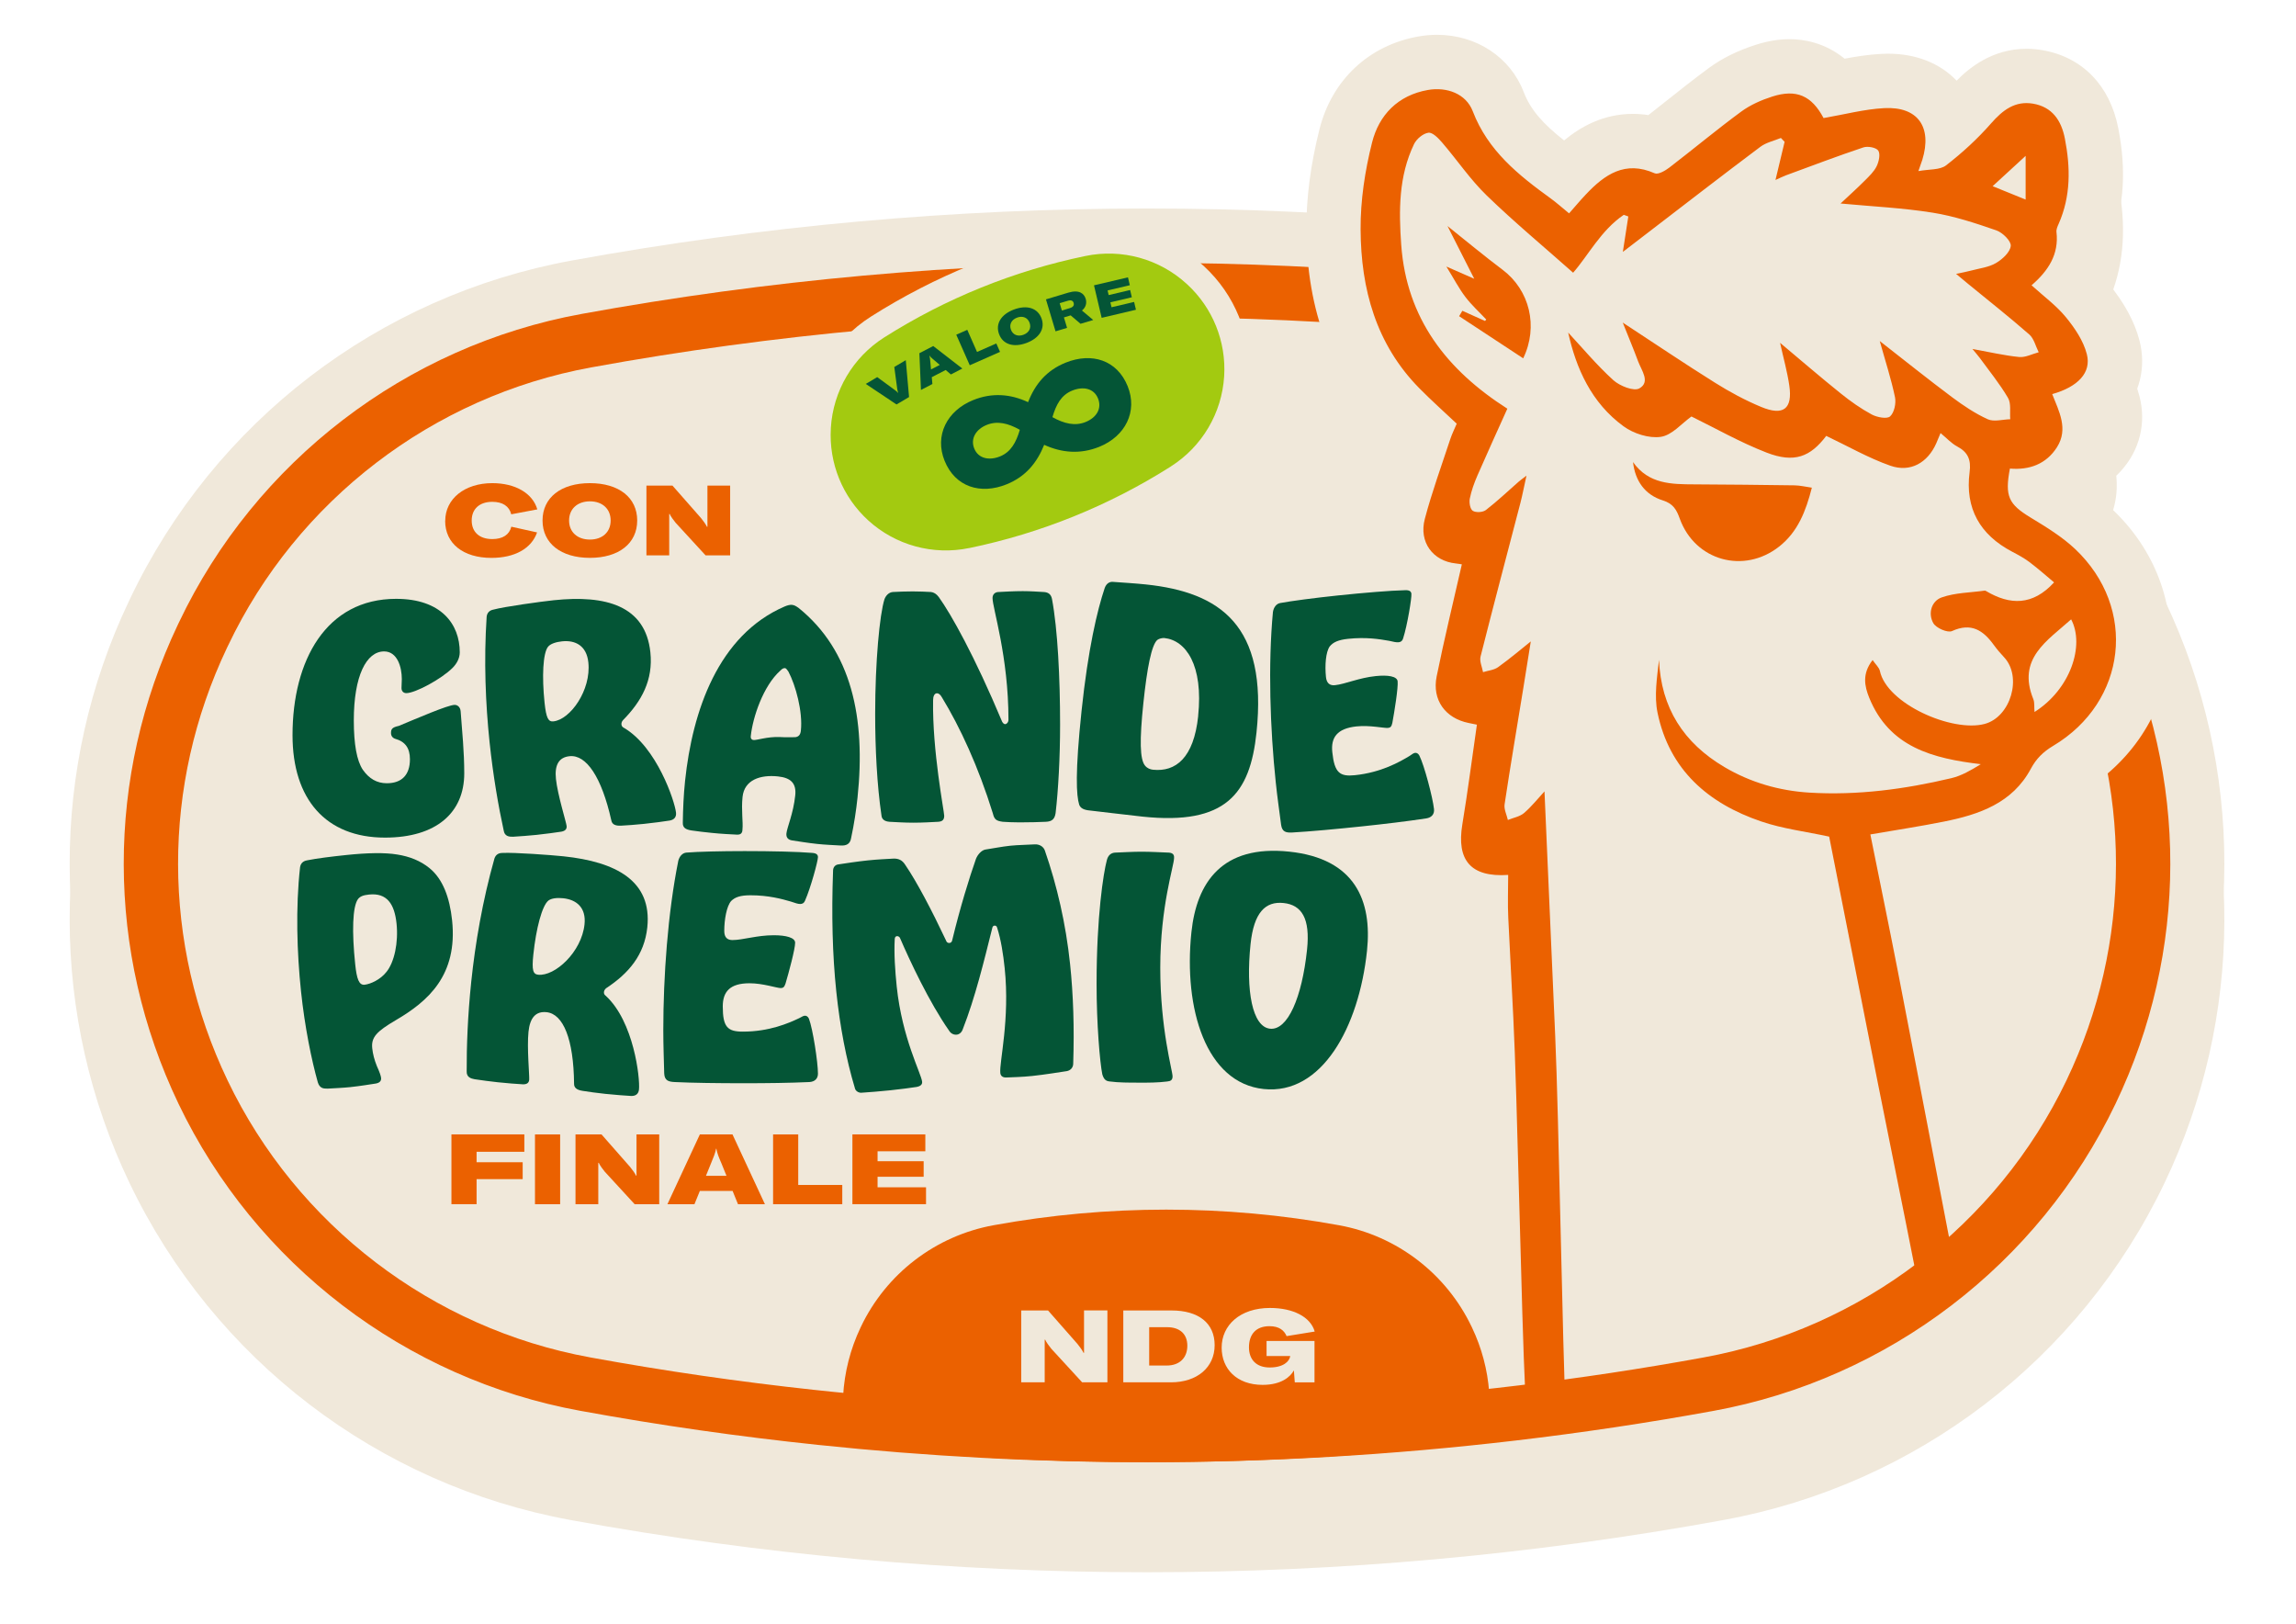
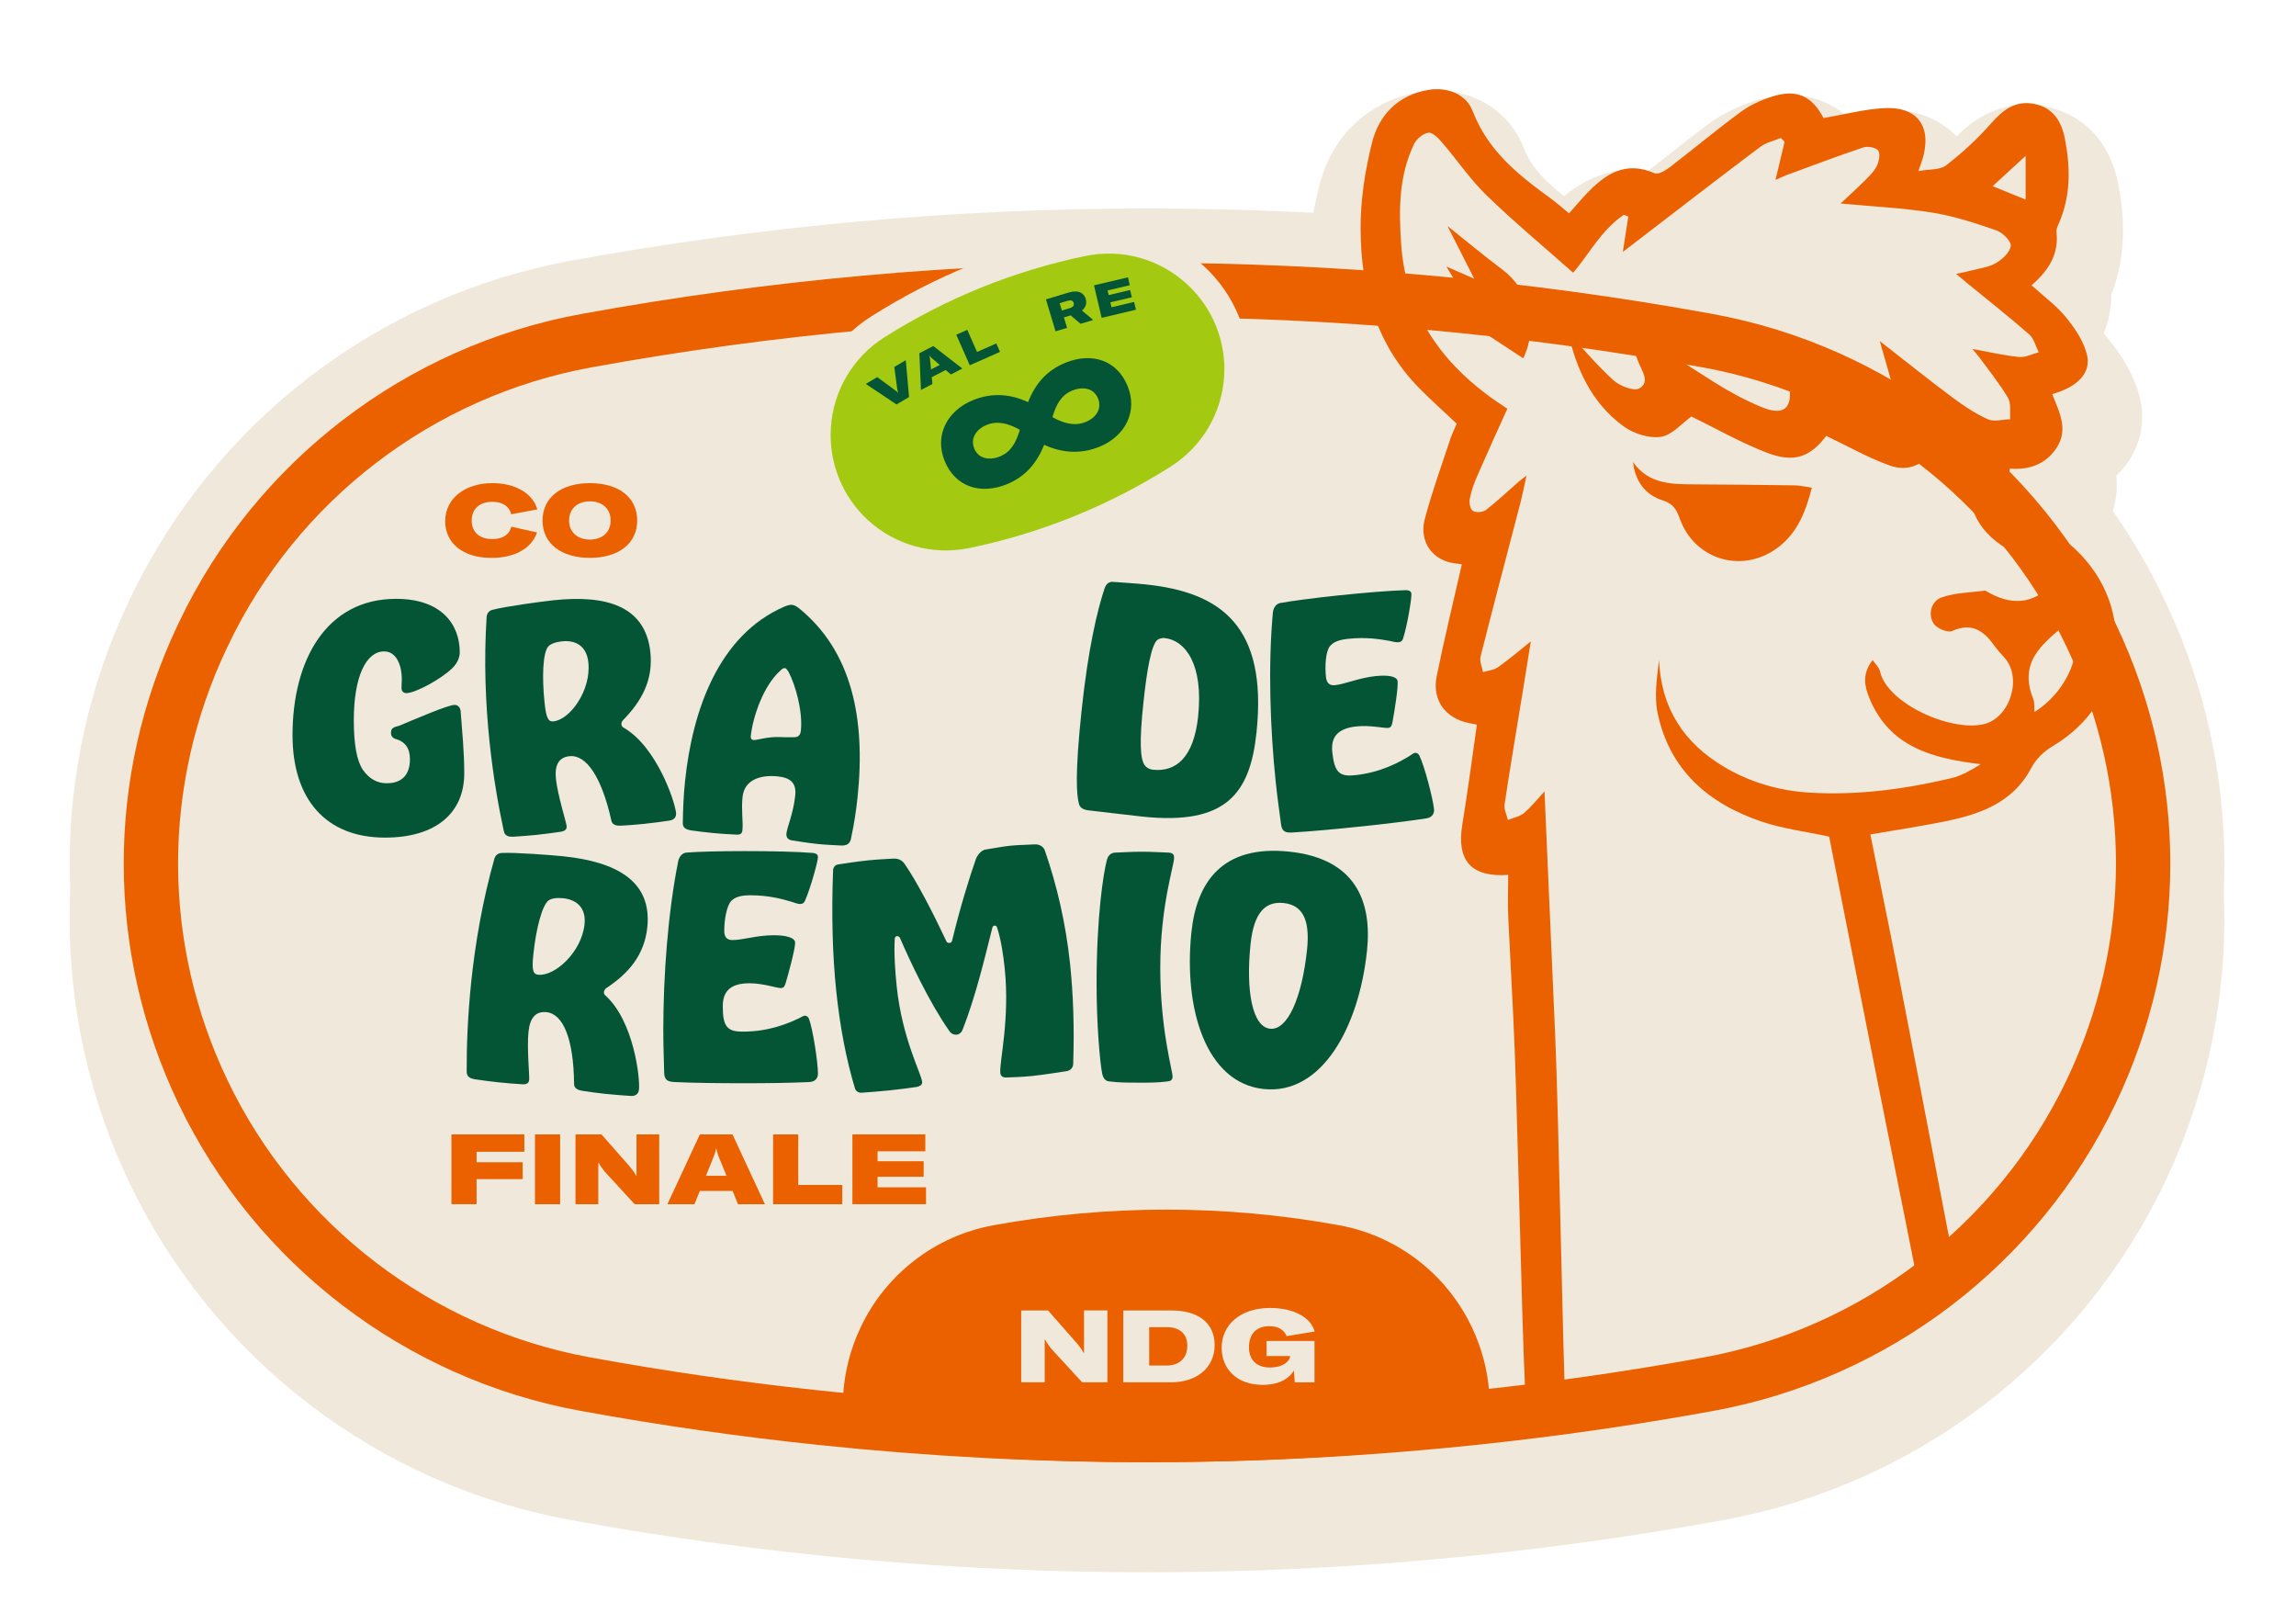
<svg xmlns="http://www.w3.org/2000/svg" width="659" height="466" viewBox="0 0 659 466" fill="none">
  <g filter="url(#filter0_dd_2228_13139)">
    <path fill-rule="evenodd" clip-rule="evenodd" d="M375.057 60.977C304.582 57.463 233.803 62.058 164.119 74.76C108.679 84.87 61.479 121.03 37.279 171.93L36.969 172.58C14.26 220.34 14.34 275.79 37.179 323.49C61.439 374.16 108.54 410.13 163.809 420.21L164.119 420.27C273.29 440.17 385.149 440.17 494.319 420.27L494.63 420.21C549.899 410.14 597 374.17 621.26 323.49C643.954 276.084 644.168 221.001 621.873 173.436C619.721 163.302 614.391 153.835 606.33 146.22C606.148 146.05 605.967 145.881 605.784 145.714C604.351 143.696 602.879 141.711 601.366 139.761C602.159 138.797 602.901 137.77 603.59 136.68C607.21 130.97 607.91 125.36 607.42 120.51C607.95 120.01 608.45 119.5 608.92 118.96C614.17 113.08 616.04 105.34 614.08 97.75C612.679 92.3 609.71 86.86 605.01 81.12C604.842 80.914 604.674 80.712 604.505 80.513C604.272 80.238 604.037 79.971 603.8 79.71C605.24 76.18 605.97 72.47 605.98 68.59C609.66 59.17 610.32 48.74 607.99 36.79C605.599 24.53 597.67 16.36 586.179 14.39C584.67 14.13 583.15 14 581.66 14C571.78 14 565.059 19.59 561.599 23.15C556.809 18.14 549.95 15.41 541.96 15.41C541.33 15.41 540.679 15.43 540.01 15.46C536.27 15.66 532.79 16.21 529.44 16.84C523.679 12.15 517.55 11.24 513.67 11.24C510.53 11.24 507.349 11.77 503.94 12.86C498.75 14.52 494.24 16.75 490.559 19.46C486.367 22.538 482.326 25.741 478.403 28.85L477.71 29.4C476.139 30.65 474.62 31.85 473.12 33.03C471.63 32.8 470.15 32.68 468.67 32.68C460.28 32.68 453.78 36.29 448.92 40.3C442.95 35.57 439.32 31.6 437.309 26.36C433.5 16.42 423.75 9.99 412.46 9.99C410.7 9.99 408.92 10.15 407.139 10.46C392.9 12.98 382.28 22.93 378.72 37.08C376.631 45.379 375.401 53.396 375.057 60.977Z" fill="#F0E8DA" />
  </g>
  <path d="M494.63 420.21L494.32 420.27C385.15 440.17 273.29 440.17 164.12 420.27L163.81 420.21C108.54 410.13 61.44 374.16 37.18 323.49C14.34 275.79 14.26 220.34 36.97 172.58L37.28 171.93C61.48 121.03 108.68 84.87 164.12 74.76C273.29 54.86 385.15 54.86 494.32 74.76C549.77 84.87 596.97 121.03 621.16 171.93L621.47 172.58C644.17 220.34 644.09 275.8 621.26 323.49C597 374.17 549.9 410.14 494.63 420.21Z" fill="#F0E8DA" />
  <path d="M607.39 179.27L607.08 178.62C585.1 132.37 541.9 99.28 491.52 90.09C438.11 80.35 383.51 75.42 329.22 75.42C274.93 75.42 220.33 80.35 166.92 90.09C116.54 99.28 73.34 132.37 51.36 178.62L51.05 179.27C30.27 222.99 30.34 273.1 51.24 316.76C73.28 362.78 116.41 395.72 166.57 404.87L166.92 404.93C189.38 409.03 212.06 412.27 234.83 414.65C266.2 417.95 297.76 419.61 329.22 419.61C364.47 419.61 399.84 417.53 434.95 413.4C453.92 411.17 472.81 408.35 491.56 404.93L491.83 404.88C542.03 395.72 585.16 362.78 607.2 316.76C628.1 273.1 628.17 222.99 607.39 179.27ZM593.13 310.02C573.25 351.55 534.33 381.28 489.03 389.54L488.76 389.59C471.24 392.79 453.6 395.45 435.88 397.58C400.48 401.86 364.78 404.02 329.22 404.02C297.34 404.02 265.34 402.28 233.54 398.84C212.13 396.53 190.81 393.44 169.69 389.59L169.37 389.53C124.09 381.28 85.19 351.55 65.31 310.03C46.44 270.63 46.38 225.41 65.13 185.95L65.44 185.31C85.27 143.58 124.26 113.72 169.71 105.43C222.2 95.86 275.86 91.01 329.22 91.01C382.58 91.01 436.24 95.86 488.73 105.43C534.18 113.72 573.16 143.58 593 185.31L593.31 185.96C612.06 225.41 612 270.63 593.13 310.02Z" fill="#EB6100" />
  <path d="M426.58 413.92C394.4 417.71 361.99 419.61 329.68 419.61C300.85 419.61 271.92 418.09 243.17 415.06C242.32 411.27 241.9 407.43 241.9 403.58C241.9 402.58 241.93 401.57 241.99 400.57C242.37 393.85 244.04 387.2 246.99 380.98L247.08 380.79C254.35 365.5 268.53 354.64 285.17 351.61C301.56 348.62 318.15 347.13 334.75 347.13C351.35 347.13 367.93 348.62 384.32 351.61C392.65 353.12 400.35 356.6 406.88 361.61C413.41 366.61 418.77 373.15 422.41 380.79L422.5 380.98C425.3 386.85 426.94 393.1 427.42 399.42C427.81 404.26 427.52 409.13 426.57 413.92H426.58Z" fill="#EB6100" />
  <path d="M463.51 352.51C463.08 334.24 462.64 315.45 462.2 302.9C477.88 307.54 494.48 310.03 511.66 310.03C515.42 310.03 519.16 309.9 522.86 309.67C522.95 310.14 523.04 310.6 523.14 311.06L524.05 315.62C525.51 323 527 330.38 528.49 337.75C530.44 347.44 532.46 357.45 534.38 367.26" fill="#F0E8DA" />
-   <path d="M572.07 338.28C569.8 326.47 567.54 314.66 565.26 302.83C563.51 293.75 561.76 284.68 560 275.6C558.48 267.78 556.88 259.86 555.31 252.15C557.2 251.81 559.09 251.46 560.98 251.08C573.12 248.66 588.15 243.85 596.65 227.99C596.7 227.89 596.74 227.83 596.75 227.81C596.8 227.77 596.96 227.65 597.27 227.46C611.65 218.89 620.9 204.89 622.65 189.06C624.39 173.28 618.44 157.66 606.33 146.22C604.33 144.34 602.25 142.67 600.15 141.15C601.41 139.8 602.56 138.31 603.59 136.68C607.21 130.97 607.91 125.36 607.42 120.51C607.95 120.01 608.45 119.5 608.92 118.96C614.17 113.08 616.04 105.34 614.08 97.75C612.68 92.3 609.71 86.86 605.01 81.12C604.61 80.63 604.21 80.16 603.8 79.71C605.24 76.18 605.97 72.47 605.98 68.59C609.66 59.17 610.32 48.74 607.99 36.79C605.6 24.53 597.67 16.36 586.18 14.39C584.67 14.13 583.15 14 581.66 14C571.78 14 565.06 19.59 561.6 23.15C556.81 18.14 549.95 15.41 541.96 15.41C541.33 15.41 540.68 15.43 540.01 15.46C536.27 15.66 532.79 16.21 529.44 16.84C523.68 12.15 517.55 11.24 513.67 11.24C510.53 11.24 507.35 11.77 503.94 12.86C498.75 14.52 494.24 16.75 490.56 19.46C486.12 22.72 481.85 26.12 477.71 29.4C476.14 30.65 474.62 31.85 473.12 33.03C471.63 32.8 470.15 32.68 468.67 32.68C460.28 32.68 453.78 36.29 448.92 40.3C442.95 35.57 439.32 31.6 437.31 26.36C433.5 16.42 423.75 9.99 412.46 9.99C410.7 9.99 408.92 10.15 407.14 10.46C392.9 12.98 382.28 22.93 378.72 37.08C376.17 47.21 374.9 56.92 374.96 65.93C375.08 89.12 382.26 108.11 396.3 122.35C397.49 123.56 398.69 124.73 399.89 125.87C399.75 126.29 399.61 126.7 399.47 127.12C397.53 132.84 395.53 138.75 393.9 144.93C391.92 152.42 393.2 160.21 397.4 166.29C398.59 168.01 399.98 169.55 401.54 170.91C400.01 177.5 398.46 184.26 397.1 191.01C395.64 198.24 396.96 205.43 400.83 211.25C402.46 213.7 404.48 215.83 406.83 217.6C406.04 223.23 405.27 228.63 404.37 234.04C402.75 243.83 404.53 251.86 409.66 257.9C411.38 259.92 413.86 262.14 417.35 263.85C417.35 263.98 417.36 264.12 417.37 264.25C417.7 270.83 418.03 277.42 418.37 284L418.82 292.77C419.39 303.93 419.98 325.88 420.55 347.12" fill="#F0E8DA" />
  <path d="M468.7 132.59C473.18 138.96 479.76 138.97 486.37 139C495.92 139.05 505.47 139.14 515.03 139.28C516.65 139.3 518.26 139.7 520.04 139.95C518.33 146.66 516.03 152.62 510.65 156.85C500.54 164.81 486.51 160.94 482.13 148.84C481.19 146.25 480.25 144.54 477.26 143.6C472.17 142.01 469.31 138.04 468.71 132.58L468.7 132.59Z" fill="#EB6100" />
  <path d="M419.71 89.18C421.89 90.16 424.06 91.13 426.24 92.11C426.35 91.97 426.47 91.82 426.58 91.68C424.57 89.54 422.36 87.54 420.59 85.21C418.77 82.82 417.37 80.11 415.14 76.49C418.39 77.92 420.6 78.88 423.14 80C420.43 74.65 417.96 69.79 415.46 64.87C420.97 69.26 426.03 73.48 431.29 77.43C439.05 83.27 441.61 93.72 437.19 102.83C431.04 98.79 424.92 94.77 418.8 90.74L419.73 89.18H419.71Z" fill="#EB6100" />
  <path d="M595.6 157.55C591.82 153.98 587.22 151.2 582.75 148.48C576.54 144.69 575.36 142.42 576.89 134.47C582.43 134.93 587.29 133.23 590.4 128.33C593.73 123.08 590.97 118.03 589.03 113.1C596.39 111.02 600.34 106.95 598.96 101.62C597.98 97.8 595.5 94.13 592.94 91.01C590.18 87.65 586.54 85 583.1 81.87C587.92 77.69 590.99 73 590.25 66.58C590.16 65.83 590.55 64.97 590.88 64.23C594.39 56.28 594.28 48.09 592.66 39.76C591.64 34.52 589 30.69 583.54 29.75C578.36 28.87 574.83 31.59 571.47 35.42C567.61 39.83 563.21 43.86 558.57 47.45C556.81 48.82 553.75 48.52 550.62 49.1C551.3 47.15 551.55 46.5 551.75 45.85C554.62 36.47 550.48 30.52 540.8 31.03C535.08 31.33 529.42 32.85 523.4 33.88C520 27.48 515.64 25.48 508.67 27.71C505.55 28.71 502.38 30.1 499.76 32.03C492.74 37.19 486.04 42.79 479.12 48.1C477.94 49 475.91 50.17 474.93 49.73C466.43 45.97 460.55 50.08 455.13 55.85C453.47 57.61 451.91 59.47 450.36 61.23C448.31 59.56 446.76 58.16 445.09 56.95C435.82 50.24 427.06 43.26 422.72 31.94C420.78 26.87 415.25 24.87 409.83 25.82C401.23 27.34 395.8 32.99 393.81 40.9C391.77 49 390.47 57.52 390.52 65.86C390.61 82.9 394.93 98.79 407.38 111.42C410.78 114.87 414.4 118.09 418.11 121.59C417.51 123.02 416.76 124.5 416.25 126.05C413.75 133.66 410.99 141.19 408.95 148.92C407.19 155.59 411.3 161.01 417.81 161.69C418.56 161.77 419.3 161.91 419.58 161.95C417.11 172.84 414.51 183.43 412.35 194.11C410.98 200.88 414.86 206.14 421.55 207.48C422.3 207.63 423.04 207.79 423.9 207.96C422.49 217.7 421.28 227.17 419.72 236.59C418.02 246.87 422.13 251.8 432.88 251.08C432.88 255.24 432.7 259.38 432.91 263.49C433.38 272.99 433.87 282.49 434.35 291.98C435.5 314.37 436.66 377.29 437.78 399.68C438.2 408.12 438.1 408.12 446.68 408.36C447.44 408.38 448.2 408.36 449.47 408.36C448.44 384.83 447.41 320.81 446.38 297.38C445.35 273.93 444.33 250.51 443.3 227.11C441.44 229.12 439.62 231.44 437.43 233.32C436.21 234.36 434.36 234.67 432.79 235.31C432.45 233.81 431.63 232.23 431.85 230.81C433.52 219.72 435.4 208.67 437.2 197.61C438.04 192.46 438.85 187.32 439.37 184.07C436.81 186.12 433.51 188.92 430.01 191.44C428.82 192.3 427.12 192.43 425.66 192.89C425.39 191.39 424.61 189.76 424.95 188.41C428.67 173.68 432.57 158.99 436.4 144.28C436.98 142.03 437.41 139.74 438.13 136.5C436.72 137.58 436.28 137.89 435.88 138.24C432.76 140.98 429.74 143.85 426.46 146.38C425.6 147.04 423.6 147.15 422.72 146.59C421.96 146.11 421.63 144.22 421.86 143.1C422.32 140.82 423.13 138.58 424.06 136.44C426.86 130.01 429.78 123.64 432.64 117.28C415.24 106.17 403.72 91.45 402.18 70.27C401.47 60.39 401.44 50.56 405.85 41.37C406.56 39.88 408.46 38.29 409.99 38.09C411.18 37.93 412.87 39.68 413.94 40.93C418.25 45.94 421.98 51.51 426.7 56.08C434.62 63.75 443.13 70.82 451.52 78.26C455.88 73.29 459.49 66.1 466.06 61.65C466.49 61.81 466.92 61.97 467.36 62.12C466.86 65.36 466.36 68.59 465.79 72.29C468.46 70.24 470.85 68.4 473.25 66.57C483.9 58.4 494.52 50.18 505.26 42.13C506.93 40.88 509.18 40.41 511.16 39.59C511.51 39.96 511.86 40.33 512.22 40.7C511.37 44.22 510.53 47.74 509.6 51.65C510.78 51.12 511.7 50.65 512.67 50.29C520.04 47.58 527.39 44.79 534.83 42.3C536.09 41.88 538.5 42.33 539.1 43.22C539.75 44.21 539.29 46.36 538.65 47.68C537.89 49.25 536.5 50.56 535.23 51.83C533.05 54.02 530.74 56.09 528.28 58.4C537.46 59.26 546.15 59.66 554.7 61.03C560.92 62.02 567.01 64.04 572.99 66.11C574.78 66.73 577.27 69.18 577.13 70.57C576.95 72.37 574.74 74.4 572.9 75.48C570.84 76.7 568.22 76.99 565.83 77.63C564.59 77.97 563.32 78.19 561.44 78.6C562.95 79.86 563.88 80.65 564.83 81.42C570.72 86.25 576.72 90.97 582.45 95.99C583.8 97.17 584.27 99.36 585.15 101.09C583.27 101.58 581.34 102.63 579.54 102.45C575.21 102.02 570.94 101.01 566.12 100.14C567.01 101.22 567.64 101.92 568.2 102.67C570.97 106.47 573.97 110.14 576.34 114.18C577.29 115.79 576.81 118.24 576.98 120.31C574.81 120.36 572.32 121.12 570.54 120.32C566.92 118.68 563.53 116.4 560.32 114.01C553.47 108.89 546.79 103.54 539.53 97.87C541.15 103.69 542.82 108.78 543.9 113.98C544.26 115.73 543.7 118.4 542.5 119.49C541.61 120.31 538.75 119.76 537.23 118.95C534.08 117.25 531.11 115.15 528.32 112.9C522.56 108.28 516.96 103.44 510.92 98.38C511.91 102.87 513 106.73 513.57 110.66C514.54 117.34 511.88 119.44 505.47 116.77C500.89 114.87 496.47 112.48 492.26 109.84C483.52 104.37 474.96 98.59 465.76 92.57C467.39 96.66 468.87 100.18 470.2 103.76C471.17 106.35 473.75 109.64 470.53 111.46C468.93 112.36 464.9 110.76 463.06 109.1C458.32 104.8 454.19 99.83 450.1 95.44C452.37 105.69 456.74 115.59 466 122.34C468.88 124.44 473.3 125.86 476.69 125.36C479.91 124.89 482.69 121.5 485.48 119.52C492.16 122.78 499.38 126.91 507.04 129.88C515.02 132.98 519.62 131.09 524.17 125.09C530.39 128.04 536.27 131.43 542.55 133.64C548.34 135.68 553.29 132.77 555.74 127.23C556.16 126.28 556.55 125.32 556.98 124.28C558.73 125.72 560.08 127.23 561.75 128.12C564.87 129.77 565.78 131.99 565.32 135.47C563.96 145.9 568.28 153.47 577.54 158.33C579.25 159.23 580.98 160.15 582.51 161.31C585.08 163.26 587.49 165.4 589.56 167.13C583.43 173.84 576.91 173.69 570.07 169.63C569.95 169.56 569.8 169.47 569.68 169.49C565.53 170.07 561.18 170.08 557.31 171.44C554.37 172.48 553.31 176.05 554.91 178.84C555.72 180.24 559 181.67 560.26 181.1C565.8 178.59 569.22 180.88 572.28 185.11C573.17 186.34 574.17 187.5 575.21 188.61C580.51 194.26 577.09 205.77 569.63 207.75C560.31 210.23 541.56 201.98 539.57 192.55C539.35 191.55 538.37 190.72 537.48 189.42C534.41 193.34 535.16 196.91 536.5 200.22C542.29 214.48 554.79 217.66 568.53 219.3C565.76 221.01 563.03 222.61 560.09 223.31C546.7 226.49 533.1 228.3 519.32 227.46C510.66 226.93 502.42 224.55 494.9 220.1C483.26 213.21 476.74 203.18 476.17 189.34C475.6 194.48 474.75 199.7 475.75 204.54C479.14 220.91 490.27 230.55 505.46 235.72C511.65 237.84 518.3 238.63 525.01 240.09C529.44 262.52 533.91 285.25 538.42 307.98C538.73 309.52 539.03 311.05 539.34 312.59C542.76 329.83 546.3 347.05 549.68 364.3C550.43 368.17 551.95 370.47 556.32 369.27C556.84 369.13 557.44 369.22 557.98 369.31C561.21 369.82 561.93 368.16 561.4 365.41C557.58 345.54 553.78 325.67 549.95 305.8C548.2 296.72 546.45 287.64 544.69 278.57C542.16 265.57 539.47 252.61 536.83 239.46C544.07 238.21 551.03 237.16 557.92 235.78C568.05 233.76 577.6 230.49 582.89 220.62C584.46 217.69 586.45 215.75 589.27 214.06C610.49 201.42 613.55 174.5 595.6 157.55ZM581.4 57.27C577.62 55.74 574.62 54.52 571.93 53.43C575.21 50.42 578.41 47.48 581.4 44.73V57.27ZM583.95 204.32C583.82 202.78 584 201.6 583.61 200.65C578.87 189 587.59 183.91 594.46 177.74C598.42 185.19 594.27 197.81 583.95 204.32Z" fill="#EB6100" />
  <path d="M101.55 206.76C101.55 213.57 102.41 218.31 104.13 220.89C105.94 223.47 108.18 224.77 111.02 224.77C115.42 224.77 117.66 222.27 117.66 217.88C117.66 214.69 116.28 212.8 113.44 212.02C112.66 211.76 112.23 211.16 112.23 210.38C112.23 209.26 112.49 208.74 114.47 208.31C119.47 206.24 128.6 202.28 130.5 202.28C131.28 202.28 132.14 202.88 132.22 204.18C132.65 209.95 133.25 215.73 133.25 221.93C133.25 233.22 125.23 240.37 110.5 240.37C93.52 240.37 83.96 229.34 83.96 210.98C83.96 189.52 93.61 171.85 113.69 171.85C126.62 171.85 131.96 179.09 131.96 187.19C131.96 189 131.01 190.55 129.89 191.67C126.7 194.86 119.2 198.91 116.62 198.91C115.84 198.91 115.24 198.39 115.24 197.45C115.24 196.67 115.33 195.64 115.33 194.87C115.33 191.42 114.04 186.94 110.25 186.94C105.17 186.94 101.55 193.92 101.55 206.76Z" fill="#045536" />
  <path d="M141.62 174.94C144.74 174.09 155.33 172.63 158.93 172.25C173.93 170.67 185.26 173.82 186.67 187.19C187.51 195.16 184.16 201.23 178.84 206.64C178.45 207.03 178.33 207.56 178.37 207.9C178.42 208.33 178.62 208.65 179.08 208.87C188.5 214.38 193.69 229.95 194.03 233.21C194.17 234.5 193.47 235.26 192.19 235.48C190.57 235.74 187.66 236.13 184.84 236.43C182.44 236.68 179.95 236.86 178.31 236.94C176.5 237.04 175.67 236.52 175.46 235.42C172.68 222.97 168.27 216.5 163.47 217.01C160.38 217.33 159.14 219.54 159.57 223.57C160.05 228.11 162.51 235.91 162.63 237.03C162.73 237.97 162.17 238.46 161.15 238.66C159.36 238.93 156.71 239.3 153.97 239.59C151.66 239.83 149.42 239.98 147.27 240.12C146.15 240.15 144.83 240.03 144.57 238.32C143.07 231.46 141.53 222.61 140.52 213.01C139.37 202.04 138.84 189.62 139.68 176.96C139.82 175.82 140.53 175.14 141.63 174.94H141.62ZM158.86 207.01C163.66 206.51 169.71 198.07 168.87 190.1C168.37 185.3 165.16 183.64 161.3 184.05C159.59 184.23 157.99 184.74 157.3 185.6C155.84 187.4 155.51 194.11 156.3 201.65C156.78 206.19 157.4 207.17 158.86 207.01Z" fill="#045536" />
  <path d="M198.43 238.31C196.81 238.05 195.91 237.53 195.98 236.06C196.04 232.17 196.2 228.2 196.63 224.08C198.74 204.02 206.14 182.27 225.2 174.05C226.02 173.7 226.73 173.52 227.33 173.58C228.02 173.65 228.5 173.96 229.23 174.47C244.41 186.72 248.53 206.05 246.13 228.85C245.74 232.54 245.17 236.37 244.3 240.44C244.03 242.23 242.93 242.72 241.3 242.64C239.32 242.52 236.9 242.44 234.59 242.19C231.76 241.89 229.04 241.43 227.25 241.16C226.15 240.96 225.61 240.29 225.72 239.18C225.91 237.38 227.7 233.5 228.25 228.27C228.61 224.84 227.05 223.2 223.28 222.81C218.22 222.28 213.65 223.79 213.13 228.68C212.72 232.54 213.33 235.89 213.1 238.04C213.09 238.99 212.68 239.56 211.56 239.52C209.75 239.42 207.08 239.31 204.33 239.02C202.19 238.79 200.39 238.61 198.42 238.31H198.43ZM223.78 211.51C225.85 211.64 227.24 211.53 228.28 211.55C229.34 211.4 229.75 210.75 229.87 209.64C230.44 204.24 228.38 196.66 226.28 192.71C225.9 192.24 225.68 191.78 225.34 191.74C224.91 191.69 224.46 191.91 223.96 192.46C219.08 196.8 216.05 205.84 215.49 211.24C215.41 212.01 215.81 212.31 216.24 212.36C217.27 212.47 220.07 211.38 223.78 211.51Z" fill="#045536" />
-   <path d="M255.24 235.82C253.95 235.73 253.09 235.13 253 234.01C251.71 225.3 251.19 214.62 251.19 204.88C251.19 189.8 252.48 176.35 253.86 171.96C254.29 170.84 255.15 169.98 256.27 169.89C257.99 169.8 259.98 169.72 261.96 169.72C263.77 169.72 265.75 169.81 267.22 169.89C268 169.98 268.77 170.41 269.46 171.35C272.99 176.26 279.72 188.24 287.64 207.12C287.9 207.55 288.16 207.81 288.5 207.81C288.93 207.81 289.45 207.29 289.45 206.52C289.45 188.34 284.88 174.55 284.88 171.62C284.88 170.67 285.48 169.98 286.43 169.9C288.24 169.81 290.91 169.64 293.58 169.64C295.74 169.64 298.06 169.81 299.7 169.9C300.82 169.99 301.68 170.5 301.94 171.88C303.58 180.58 304.27 194.63 304.27 207.99C304.27 217.38 303.75 226.78 302.98 233.33C302.72 235.05 301.95 235.74 300.22 235.83C298.41 235.92 295.39 236 292.64 236C290.83 236 288.93 235.91 287.81 235.83C286 235.57 285.4 235.23 284.97 233.42C280.83 220.06 275.58 208.69 270.32 200.07C269.89 199.29 269.37 198.95 268.94 198.95C268.16 198.95 267.82 199.9 267.82 200.93C267.56 215.41 271.01 232.9 271.01 234.11C271.01 235.4 270.32 235.75 269.29 235.83C267.57 235.92 264.81 236.09 262.14 236.09C259.64 236.09 257.06 235.92 255.25 235.83L255.24 235.82Z" fill="#045536" />
  <path d="M312.2 232.52C310.75 232.28 310.11 231.78 309.76 230.96C308.92 228.27 308.55 221.82 310.43 203.99C312.31 186.16 314.94 175.09 317.08 168.73C317.57 167.39 318.48 166.97 319.26 166.97C322.1 167.18 325.71 167.39 328.89 167.72C350.23 169.96 363.88 179.46 360.64 210.23C358.79 227.8 351.86 236.86 327.95 234.35C323.58 233.89 313.91 232.7 312.2 232.52ZM343.89 205.52C345.43 190.86 340.37 183.75 334.2 183.1C333.6 183.04 332.62 183.28 332.15 183.66C330.52 185.14 329.24 191.59 328.17 201.79C327.05 212.42 327.17 217.89 328.63 219.69C329.32 220.54 330.16 220.8 330.93 220.89C337.44 221.57 342.63 217.53 343.9 205.53L343.89 205.52Z" fill="#045536" />
  <path d="M370.97 238.9C369.16 239 368.01 238.78 367.71 236.73C367.23 232.97 366.61 228.79 366.16 224.41C364.56 209.15 363.93 190.85 365.36 175.62C365.57 174.3 366.33 173.26 367.43 173.06C370.57 172.47 377.16 171.6 384.01 170.88C391.47 170.1 399.11 169.47 403.35 169.37C404.64 169.32 405.04 169.8 405.1 170.4C405.22 171.51 403.96 179.36 402.72 183.22C402.53 183.93 402.05 184.24 401.45 184.31C400.76 184.38 400.05 184.2 398.72 183.9C395.98 183.41 392.1 182.78 386.96 183.32C384.13 183.62 382.64 184.29 381.65 185.52C380.52 187.11 380.23 190.96 380.58 194.3C380.77 196.1 381.71 196.78 383.16 196.63C386.16 196.31 389.96 194.53 394.84 194.02C398.35 193.65 401 194.07 401.15 195.52C401.34 197.32 400.24 204.19 399.63 207.46C399.4 208.52 399.08 208.82 398.39 208.89C397.28 209.01 393.19 208.05 389.33 208.46C383.76 209.05 381.95 211.66 382.4 215.86C383.02 221.77 384.53 222.92 388.9 222.46C396.44 221.67 401.68 218.69 404.61 216.91C405.34 216.4 405.74 216.1 406.17 216.05C406.6 216 407.05 216.22 407.37 216.79C408.79 219.59 411.25 228.95 411.59 232.2C411.73 233.57 410.98 234.6 409.36 234.86C403.82 235.7 397.14 236.49 390.88 237.15C383.34 237.94 376.13 238.61 370.96 238.9H370.97Z" fill="#045536" />
-   <path d="M93.92 312.4C92.8 312.43 91.74 312.28 91.22 310.6C89.42 304.2 87.48 294.79 86.39 284.42C85.23 273.36 84.83 260.49 86.12 248.92C86.27 247.86 86.88 247.11 88.16 246.89C90.88 246.34 95.15 245.81 99.27 245.38C105.53 244.72 110.46 244.64 113.99 245.22C117.6 245.79 120.68 247.03 123.24 249.1C127.12 252.24 129.07 257.59 129.76 264.1C131.42 279.87 122.85 287.36 113.62 292.75C108.07 296.02 106.51 297.66 106.84 300.83C107.01 302.46 107.45 304.15 108.15 305.89C108.94 307.63 109.31 308.71 109.38 309.31C109.48 310.25 108.92 310.74 107.9 310.94C106.11 311.21 103.38 311.67 100.56 311.97C98.42 312.2 96 312.28 93.93 312.41L93.92 312.4ZM110.94 278.89C113.16 276.14 114.4 270.55 113.81 264.98C113.22 259.41 111.06 256.17 105.92 256.71C104.21 256.89 103.38 257.24 102.76 258C101.17 260.16 100.97 267.37 101.95 276.72C102.39 280.92 103.02 282.76 104.65 282.59C106.28 282.42 109.18 281.16 110.93 278.9L110.94 278.89Z" fill="#045536" />
  <path d="M144.27 244.77C147.5 244.59 158.16 245.36 161.76 245.74C176.76 247.32 187.19 252.75 185.79 266.12C184.95 274.09 180.41 279.33 174.08 283.52C173.62 283.82 173.39 284.31 173.35 284.66C173.3 285.09 173.44 285.45 173.84 285.75C181.91 293.1 183.75 309.41 183.4 312.67C183.26 313.96 182.42 314.56 181.13 314.51C179.49 314.42 176.57 314.2 173.74 313.91C171.34 313.66 168.86 313.31 167.24 313.05C165.45 312.78 164.74 312.09 164.77 310.97C164.64 298.22 161.67 290.97 156.87 290.47C153.78 290.15 152.11 292.05 151.69 296.08C151.21 300.62 152 308.76 151.89 309.88C151.79 310.82 151.15 311.19 150.11 311.17C148.3 311.07 145.64 310.87 142.89 310.58C140.58 310.34 138.36 310.02 136.22 309.71C135.12 309.51 133.86 309.11 133.95 307.39C133.91 300.37 134.25 291.39 135.25 281.79C136.4 270.82 138.47 258.56 141.92 246.35C142.29 245.26 143.13 244.74 144.25 244.78L144.27 244.77ZM154.46 279.72C159.26 280.22 166.93 273.23 167.77 265.26C168.27 260.46 165.48 258.17 161.62 257.77C159.91 257.59 158.24 257.77 157.39 258.45C155.59 259.91 153.87 266.4 153.08 273.94C152.6 278.48 153.01 279.56 154.47 279.72H154.46Z" fill="#045536" />
  <path d="M193.66 310.52C191.85 310.43 190.73 310.09 190.64 308.02C190.55 304.23 190.38 300.01 190.38 295.61C190.38 280.27 191.67 262 194.69 247C195.03 245.71 195.9 244.76 197.02 244.67C200.21 244.41 206.85 244.24 213.74 244.24C221.24 244.24 228.91 244.41 233.13 244.76C234.42 244.85 234.77 245.36 234.77 245.97C234.77 247.09 232.7 254.76 231.06 258.47C230.8 259.16 230.28 259.42 229.68 259.42C228.99 259.42 228.3 259.16 227.01 258.73C224.34 257.95 220.55 256.92 215.38 256.92C212.54 256.92 210.99 257.44 209.86 258.56C208.57 260.03 207.88 263.82 207.88 267.18C207.88 268.99 208.74 269.77 210.21 269.77C213.23 269.77 217.19 268.39 222.1 268.39C225.63 268.39 228.22 269.08 228.22 270.54C228.22 272.35 226.41 279.07 225.46 282.26C225.12 283.29 224.77 283.55 224.08 283.55C222.96 283.55 219 282.17 215.12 282.17C209.52 282.17 207.45 284.58 207.45 288.81C207.45 294.76 208.83 296.05 213.22 296.05C220.8 296.05 226.32 293.64 229.42 292.17C230.2 291.74 230.63 291.48 231.06 291.48C231.49 291.48 231.92 291.74 232.18 292.34C233.3 295.27 234.77 304.84 234.77 308.11C234.77 309.49 233.91 310.44 232.27 310.52C226.67 310.78 219.95 310.86 213.65 310.86C206.07 310.86 198.83 310.77 193.66 310.52Z" fill="#045536" />
  <path d="M263.19 311.91C261.23 312.2 258.67 312.56 255.58 312.88C252.75 313.18 249.66 313.42 247.16 313.59C246.38 313.59 245.54 313.07 245.38 312.3C242.85 303.9 241.09 294.55 240.04 284.61C238.92 273.98 238.65 262.31 239.1 250.13C239.03 248.66 239.93 248.14 240.62 248.06C242.41 247.79 245.91 247.24 249.08 246.91C251.82 246.62 254.58 246.51 256.39 246.4C257.86 246.33 258.95 246.82 259.78 248.12C263.16 253.05 267.5 261.35 271.51 269.85C271.66 270.44 272.11 270.65 272.54 270.61C272.97 270.57 273.28 270.19 273.32 269.75C275.56 260.5 278.2 251.91 280.14 246.42C280.62 245.24 281.71 244 282.81 243.8C284.94 243.49 287.49 242.96 289.97 242.7C292.28 242.46 294.62 242.47 297.03 242.31C298.41 242.25 299.53 243 299.9 244.09C303.38 254.12 305.91 265.04 307.13 276.61C308.07 285.52 308.36 294.94 308.04 305.02C308.1 306.4 307.23 307.19 306.21 307.38C304.16 307.68 300.07 308.37 296.22 308.78C293.22 309.1 290.54 309.12 288.81 309.21C287.69 309.24 287.2 308.69 287.11 307.92C286.79 304.83 289.91 292.55 288.36 277.8C287.95 273.94 287.34 269.76 286.18 266.16C286.05 265.74 285.77 265.6 285.43 265.63C285.09 265.66 284.86 265.95 284.81 266.3C282.43 275.82 279.89 286.31 276.34 295.35C276.01 296.34 275.28 296.85 274.6 296.92C273.83 297 272.93 296.66 272.4 295.76C266.69 287.61 261.1 275.63 258.35 269.25C258.22 268.83 257.76 268.62 257.42 268.65C257.08 268.68 256.85 268.97 256.81 269.41C256.57 273.68 256.91 278.58 257.38 283.13C258.95 298.04 264.42 308.04 264.67 310.44C264.75 311.21 264.2 311.7 263.18 311.9L263.19 311.91Z" fill="#045536" />
  <path d="M326.8 310.69C323.96 310.69 321.03 310.69 318.53 310.35C317.41 310.26 316.81 309.75 316.38 308.28C315.69 304.83 314.74 293.97 314.74 282.34C314.74 262.95 316.72 250.45 317.67 246.92C318.01 245.45 318.88 244.76 320 244.68C322.41 244.59 325.08 244.42 327.58 244.42C330.34 244.42 333.1 244.59 335.51 244.68C336.54 244.77 337.06 245.2 336.98 246.23C336.98 248.47 333.02 260.02 333.02 277.69C333.02 295.36 336.55 307.25 336.55 308.89C336.55 309.92 336.03 310.27 335 310.36C332.33 310.7 329.57 310.7 326.81 310.7L326.8 310.69Z" fill="#045536" />
  <path d="M392.36 272.83C390.04 294.86 379.34 314.27 362.71 312.52C346.17 310.78 339.65 289.56 341.96 267.53C343.46 253.22 350.76 242.37 370.04 244.4C388.98 246.39 393.86 258.52 392.36 272.83ZM358.94 270.88C357.52 284.42 359.47 294.68 364.53 295.21C369.59 295.74 373.7 286.29 375.15 272.5C376.09 263.59 373.64 259.69 368.41 259.14C363.18 258.59 359.89 261.88 358.94 270.88Z" fill="#045536" />
  <path d="M271.49 165.06C261.45 165.06 251.84 161.33 244.42 154.56C235.43 146.35 230.68 134.68 231.4 122.52V122.37C232.17 109.53 239.12 97.73 250 90.84C268.47 79.13 288.7 70.95 310.12 66.51C312.79 65.96 315.53 65.68 318.26 65.68C328.34 65.68 337.98 69.43 345.41 76.25L345.51 76.34C354.48 84.58 359.19 96.27 358.44 108.42C357.64 121.23 350.7 132.98 339.86 139.85C321.34 151.59 301.11 159.77 279.69 164.21C276.96 164.78 274.22 165.06 271.49 165.06Z" fill="#F0E8DA" />
  <path d="M336.06 133.87L336.01 133.9C318.32 145.11 298.75 153.03 278.25 157.27H278.19C267.81 159.43 257.02 156.47 249.19 149.33C241.82 142.6 237.88 132.91 238.47 122.95V122.81C239.11 112.19 244.8 102.53 253.79 96.83C271.48 85.62 291.05 77.7 311.55 73.46C321.97 71.3 332.78 74.29 340.62 81.48L340.72 81.57C348.07 88.32 351.98 98.02 351.36 107.98C350.7 118.56 345.01 128.19 336.05 133.86L336.06 133.87Z" fill="#A3CA10" />
  <path d="M248.49 110.18L251.78 108.22L256.95 112.01C257.28 112.25 257.51 112.48 257.74 112.73L257.79 112.7C257.68 112.38 257.59 112.07 257.53 111.66L256.68 105.31L259.98 103.36L260.92 113.94L257.32 116.07L248.49 110.17V110.18Z" fill="#045536" />
  <path d="M271.43 106.18L267.44 108.24L267.62 110.2L264.33 111.91L263.88 101.36L267.86 99.3L276.21 105.76L272.93 107.46L271.43 106.18ZM269.73 104.72L268.37 103.56C267.61 102.94 267.17 102.56 266.79 102.06L266.75 102.08C266.93 102.69 266.98 103.26 267.06 104.24L267.22 106.02L269.72 104.73L269.73 104.72Z" fill="#045536" />
-   <path d="M274.47 96.05L277.63 94.65L280.43 101L285.96 98.56L287.03 100.98L278.34 104.82L274.47 96.06V96.05Z" fill="#045536" />
-   <path d="M286.75 95.88C285.65 92.93 287.33 90.2 291.06 88.81C294.78 87.43 297.83 88.4 298.93 91.35C300.03 94.3 298.35 97.03 294.63 98.42C290.9 99.81 287.84 98.83 286.75 95.88ZM295.51 92.62C294.96 91.14 293.54 90.54 291.92 91.15C290.3 91.75 289.61 93.13 290.16 94.61C290.71 96.09 292.14 96.67 293.75 96.07C295.37 95.47 296.06 94.1 295.51 92.62Z" fill="#045536" />
+   <path d="M274.47 96.05L277.63 94.65L280.43 101L285.96 98.56L287.03 100.98L278.34 104.82L274.47 96.06Z" fill="#045536" />
  <path d="M307.29 90.51L305.37 91.09L306.27 94.09L302.96 95.08L300.21 85.91L306.63 83.98C309.8 83.03 311.17 84.28 311.62 85.76C311.93 86.79 311.8 88.11 310.54 89.11L313.78 91.83L310.14 92.92L307.3 90.5L307.29 90.51ZM304.77 89.11L307.1 88.41C308.16 88.09 308.33 87.5 308.16 86.92C307.99 86.36 307.52 86 306.49 86.31L304.15 87.01L304.78 89.1L304.77 89.11Z" fill="#045536" />
  <path d="M325.51 86.63L326.04 88.89L316.2 91.21L314 81.88L323.75 79.59L324.28 81.85L317.9 83.35L318.21 84.68L324.37 83.23L324.86 85.31L318.7 86.76L319.03 88.17L325.51 86.65V86.63Z" fill="#045536" />
  <path d="M323.66 110.82C326.6 118.08 323 125.2 315.52 128.22C310.09 130.42 304.74 129.96 299.7 127.65C297.66 132.74 294.44 136.75 288.94 138.98C281.4 142.03 274.14 139.72 271.12 132.24C268.18 124.98 271.78 117.86 279.33 114.81C284.69 112.64 290.01 113.03 295.08 115.41C297.09 110.25 300.34 106.31 305.84 104.08C313.38 101.03 320.64 103.34 323.66 110.82ZM292.71 123.34C289.31 121.43 286.23 120.71 283.2 121.94C280.17 123.17 278.46 125.83 279.63 128.72C280.8 131.61 283.92 132.23 287.02 130.98C290.12 129.73 291.64 126.98 292.71 123.35V123.34ZM315.15 114.34C313.98 111.45 310.93 110.8 307.76 112.08C304.59 113.36 303.14 116.08 302.07 119.71C305.47 121.62 308.62 122.31 311.58 121.11C314.75 119.83 316.32 117.22 315.15 114.33V114.34Z" fill="#045536" />
  <path d="M293.11 376.07H300.81L309.26 385.68C309.96 386.58 310.57 387.34 311 388.23H311.14V376.06H317.85V396.68H310.59L301.76 387.07C301.27 386.46 300.28 385.18 299.99 384.46H299.85V396.68H293.11V376.06V376.07Z" fill="#F0E8DA" />
  <path d="M322.41 376.07H336.26C343.98 376.07 348.63 379.67 348.63 386.03C348.63 392.39 343.61 396.69 336.09 396.69H322.41V376.07ZM334.87 391.87C338.56 391.87 340.79 389.66 340.79 386.18C340.79 382.7 338.47 380.87 335.04 380.87H329.84V391.87H334.86H334.87Z" fill="#F0E8DA" />
  <path d="M350.64 386.73C350.64 380.31 355.9 375.35 364.52 375.35C371.11 375.35 376.14 377.88 377.35 382.12L369.28 383.43C368.61 381.83 367.19 380.58 364.37 380.58C360.48 380.58 358.48 382.93 358.48 386.65C358.48 390.11 360.54 392.43 364.43 392.43C368.32 392.43 370.09 390.72 370.32 389.18V389.15H363.53V384.82H377.29V396.7H371.63L371.37 393.27C370.38 395.07 367.83 397.42 362.4 397.42C354.94 397.42 350.64 392.8 350.64 386.73Z" fill="#F0E8DA" />
  <path d="M127.79 149.48C127.79 143.13 133.38 138.65 141.3 138.65C147.9 138.65 152.87 141.53 154.22 146.18L146.74 147.59C146.15 145.25 144.26 144.01 141.29 144.01C137.62 144.01 135.39 146.07 135.39 149.37C135.39 152.67 137.59 154.7 141.29 154.7C144.28 154.7 146.2 153.46 146.76 151.15L154.15 152.79C152.54 157.42 147.72 160.1 141.06 160.1C132.96 160.1 127.77 155.98 127.77 149.49L127.79 149.48Z" fill="#EB6100" />
  <path d="M155.72 149.37C155.72 142.8 161 138.65 169.32 138.65C177.64 138.65 182.89 142.8 182.89 149.37C182.89 155.94 177.61 160.09 169.32 160.09C161.03 160.09 155.72 155.94 155.72 149.37ZM175.27 149.37C175.27 146.07 172.93 143.87 169.32 143.87C165.71 143.87 163.34 146.07 163.34 149.37C163.34 152.67 165.71 154.84 169.32 154.84C172.93 154.84 175.27 152.67 175.27 149.37Z" fill="#EB6100" />
-   <path d="M185.529 139.35H193.009L201.219 148.69C201.899 149.57 202.489 150.3 202.909 151.17H203.049V139.35H209.569V159.38H202.519L193.939 150.04C193.459 149.45 192.499 148.21 192.219 147.5H192.079V159.38H185.539V139.35H185.529Z" fill="#EB6100" />
  <path d="M136.79 330.54V333.53H150.02V338.38H136.79V345.57H129.57V325.54H150.5V330.53H136.79V330.54Z" fill="#EB6100" />
  <path d="M153.551 345.58V325.55H160.771V345.58H153.551Z" fill="#EB6100" />
  <path d="M165.17 325.55H172.65L180.86 334.89C181.54 335.77 182.13 336.5 182.55 337.37H182.69V325.55H189.21V345.58H182.16L173.58 336.24C173.1 335.65 172.14 334.41 171.86 333.7H171.72V345.58H165.18V325.55H165.17Z" fill="#EB6100" />
  <path d="M210.271 341.77H200.871L199.321 345.58H191.561L200.871 325.55H210.241L219.551 345.58H211.821L210.271 341.77ZM208.521 337.43L207.111 333.96C206.291 332.07 205.841 330.94 205.611 329.64H205.531C205.281 330.94 204.821 332.07 204.031 333.96L202.621 337.43H208.521Z" fill="#EB6100" />
  <path d="M221.891 325.55H229.111V340.05H241.751V345.58H221.891V325.55Z" fill="#EB6100" />
  <path d="M265.79 340.72V345.57H244.66V325.54H265.59V330.39H251.88V333.24H265.11V337.7H251.88V340.72H265.79Z" fill="#EB6100" />
  <defs>
    <filter id="filter0_dd_2228_13139" x="-0.007" y="-0.01" width="658.445" height="465.205" filterUnits="userSpaceOnUse" color-interpolation-filters="sRGB">
      <feFlood flood-opacity="0" result="BackgroundImageFix" />
      <feColorMatrix in="SourceAlpha" type="matrix" values="0 0 0 0 0 0 0 0 0 0 0 0 0 0 0 0 0 0 127 0" result="hardAlpha" />
      <feOffset dy="6" />
      <feGaussianBlur stdDeviation="3" />
      <feColorMatrix type="matrix" values="0 0 0 0 0 0 0 0 0 0 0 0 0 0 0 0 0 0 0.23 0" />
      <feBlend mode="normal" in2="BackgroundImageFix" result="effect1_dropShadow_2228_13139" />
      <feColorMatrix in="SourceAlpha" type="matrix" values="0 0 0 0 0 0 0 0 0 0 0 0 0 0 0 0 0 0 127 0" result="hardAlpha" />
      <feOffset dy="10" />
      <feGaussianBlur stdDeviation="10" />
      <feColorMatrix type="matrix" values="0 0 0 0 0 0 0 0 0 0 0 0 0 0 0 0 0 0 0.19 0" />
      <feBlend mode="normal" in2="effect1_dropShadow_2228_13139" result="effect2_dropShadow_2228_13139" />
      <feBlend mode="normal" in="SourceGraphic" in2="effect2_dropShadow_2228_13139" result="shape" />
    </filter>
  </defs>
</svg>